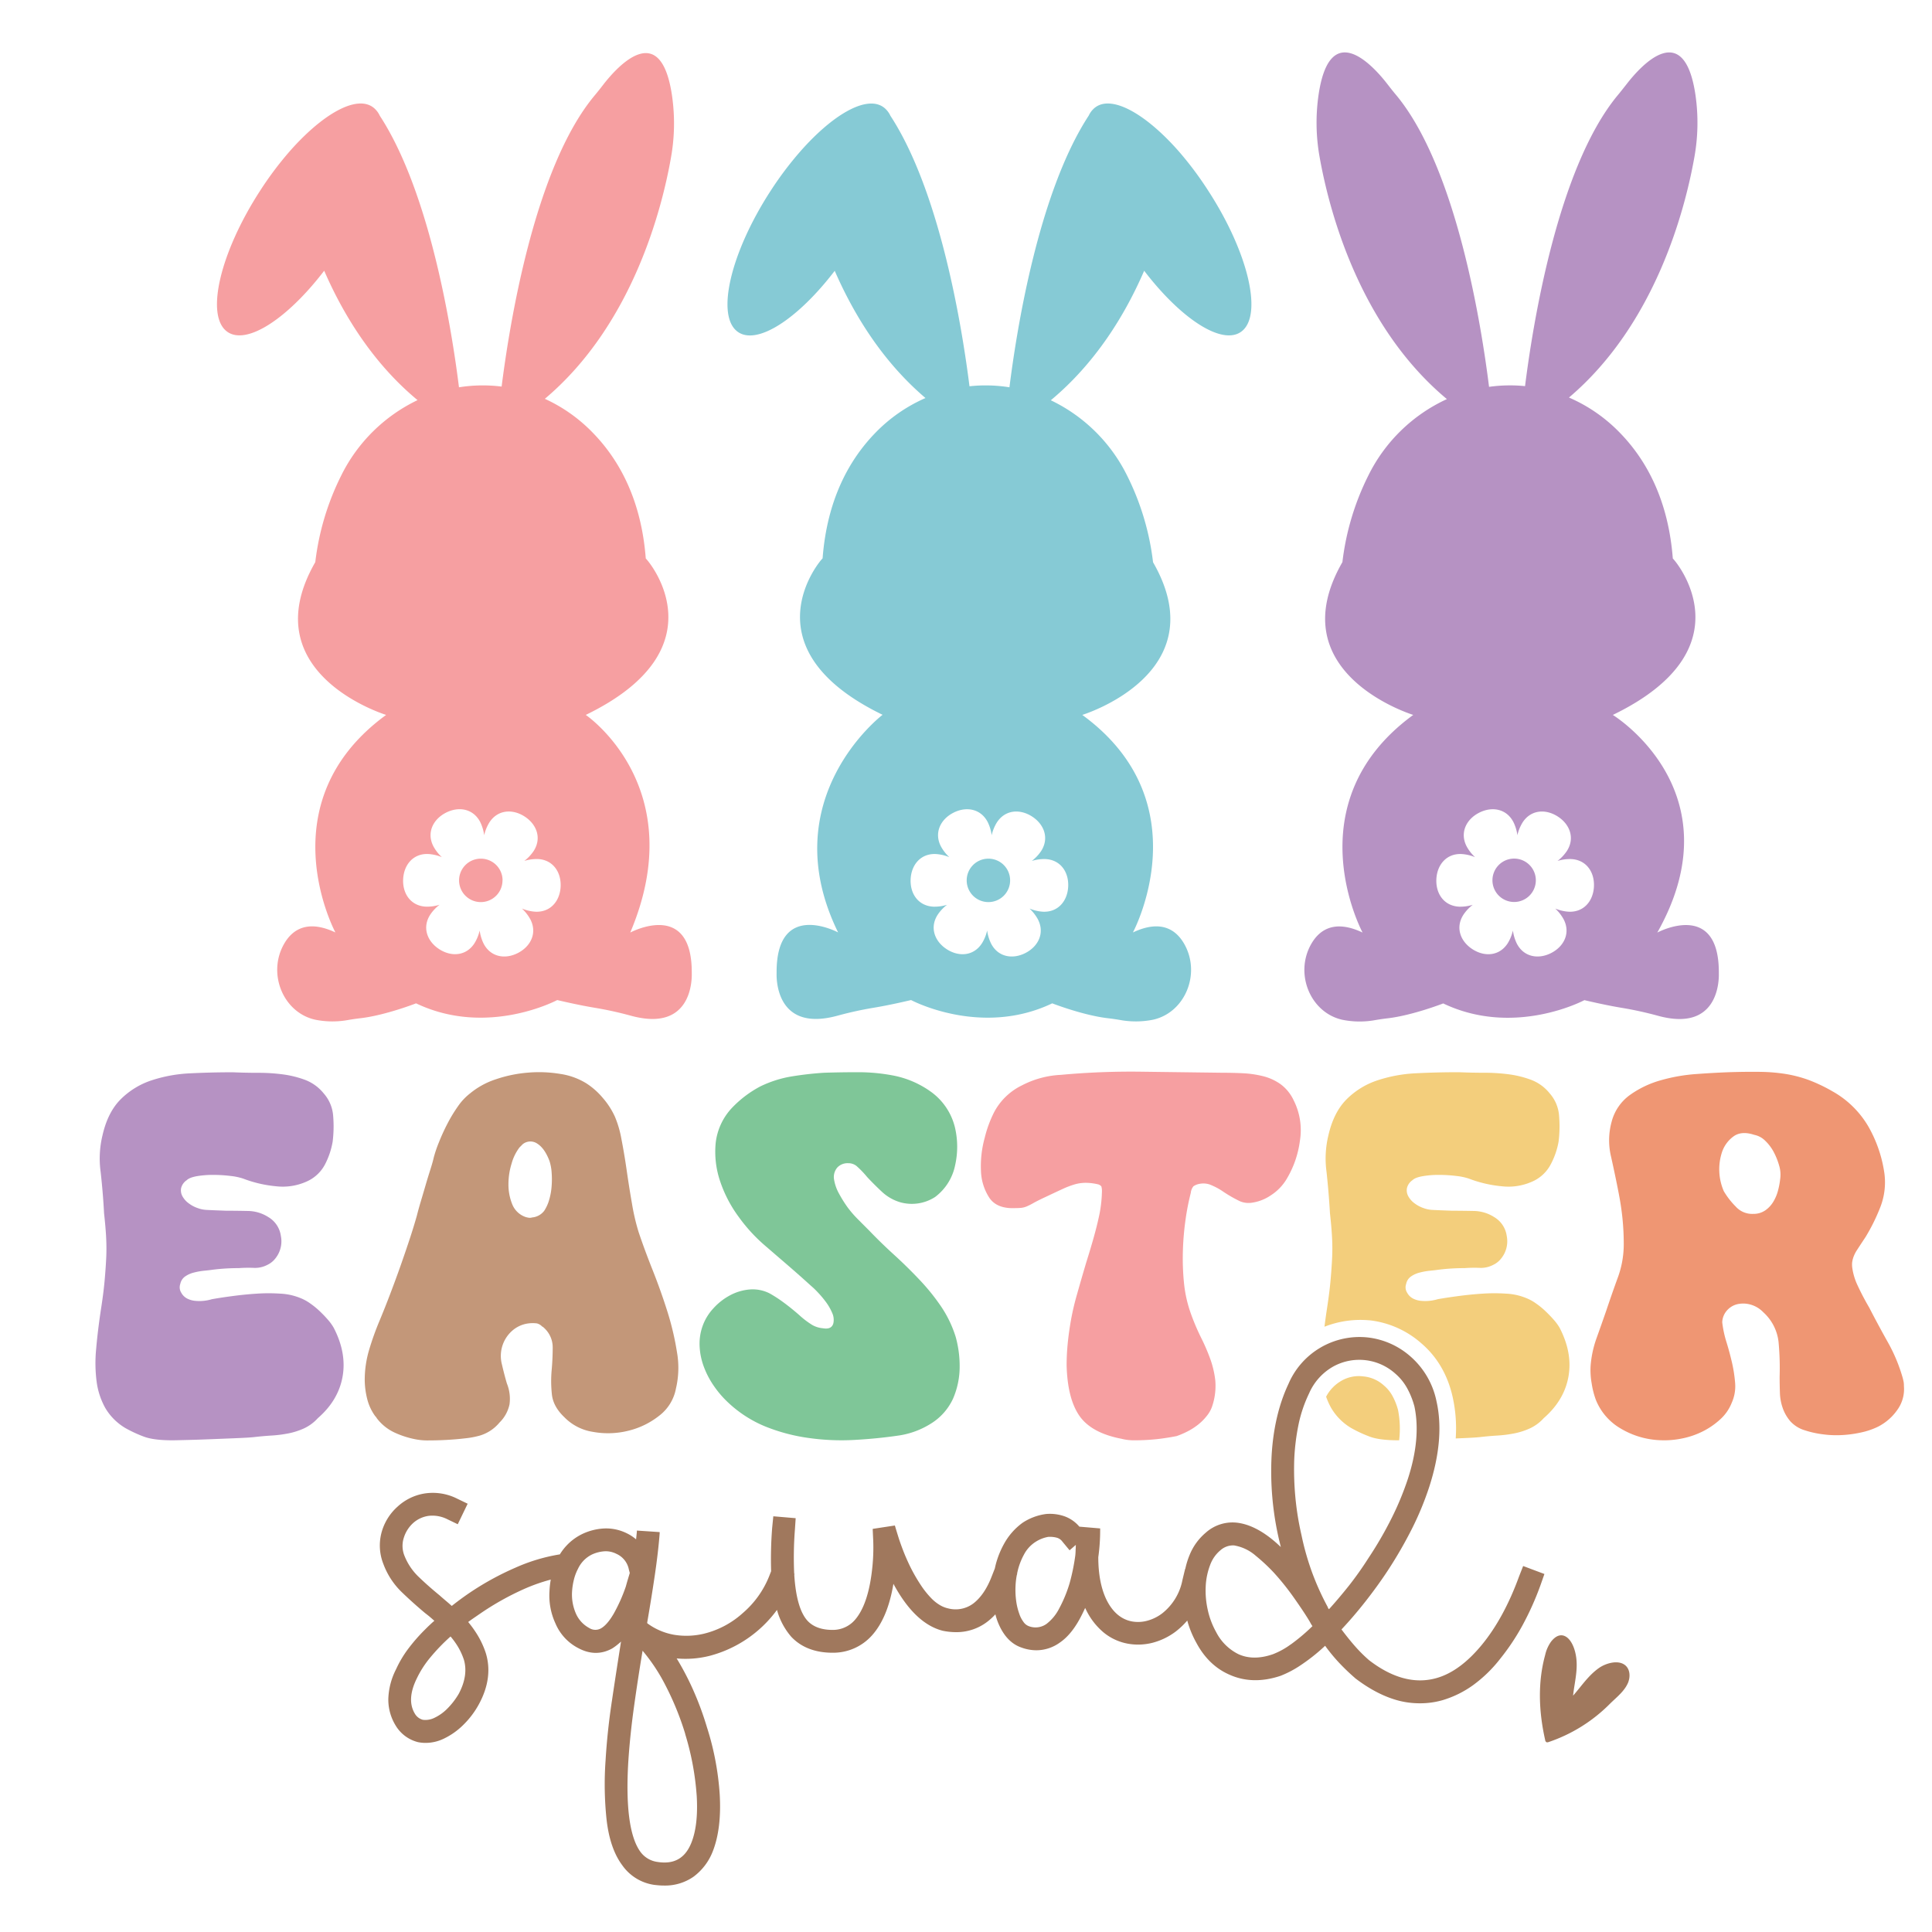
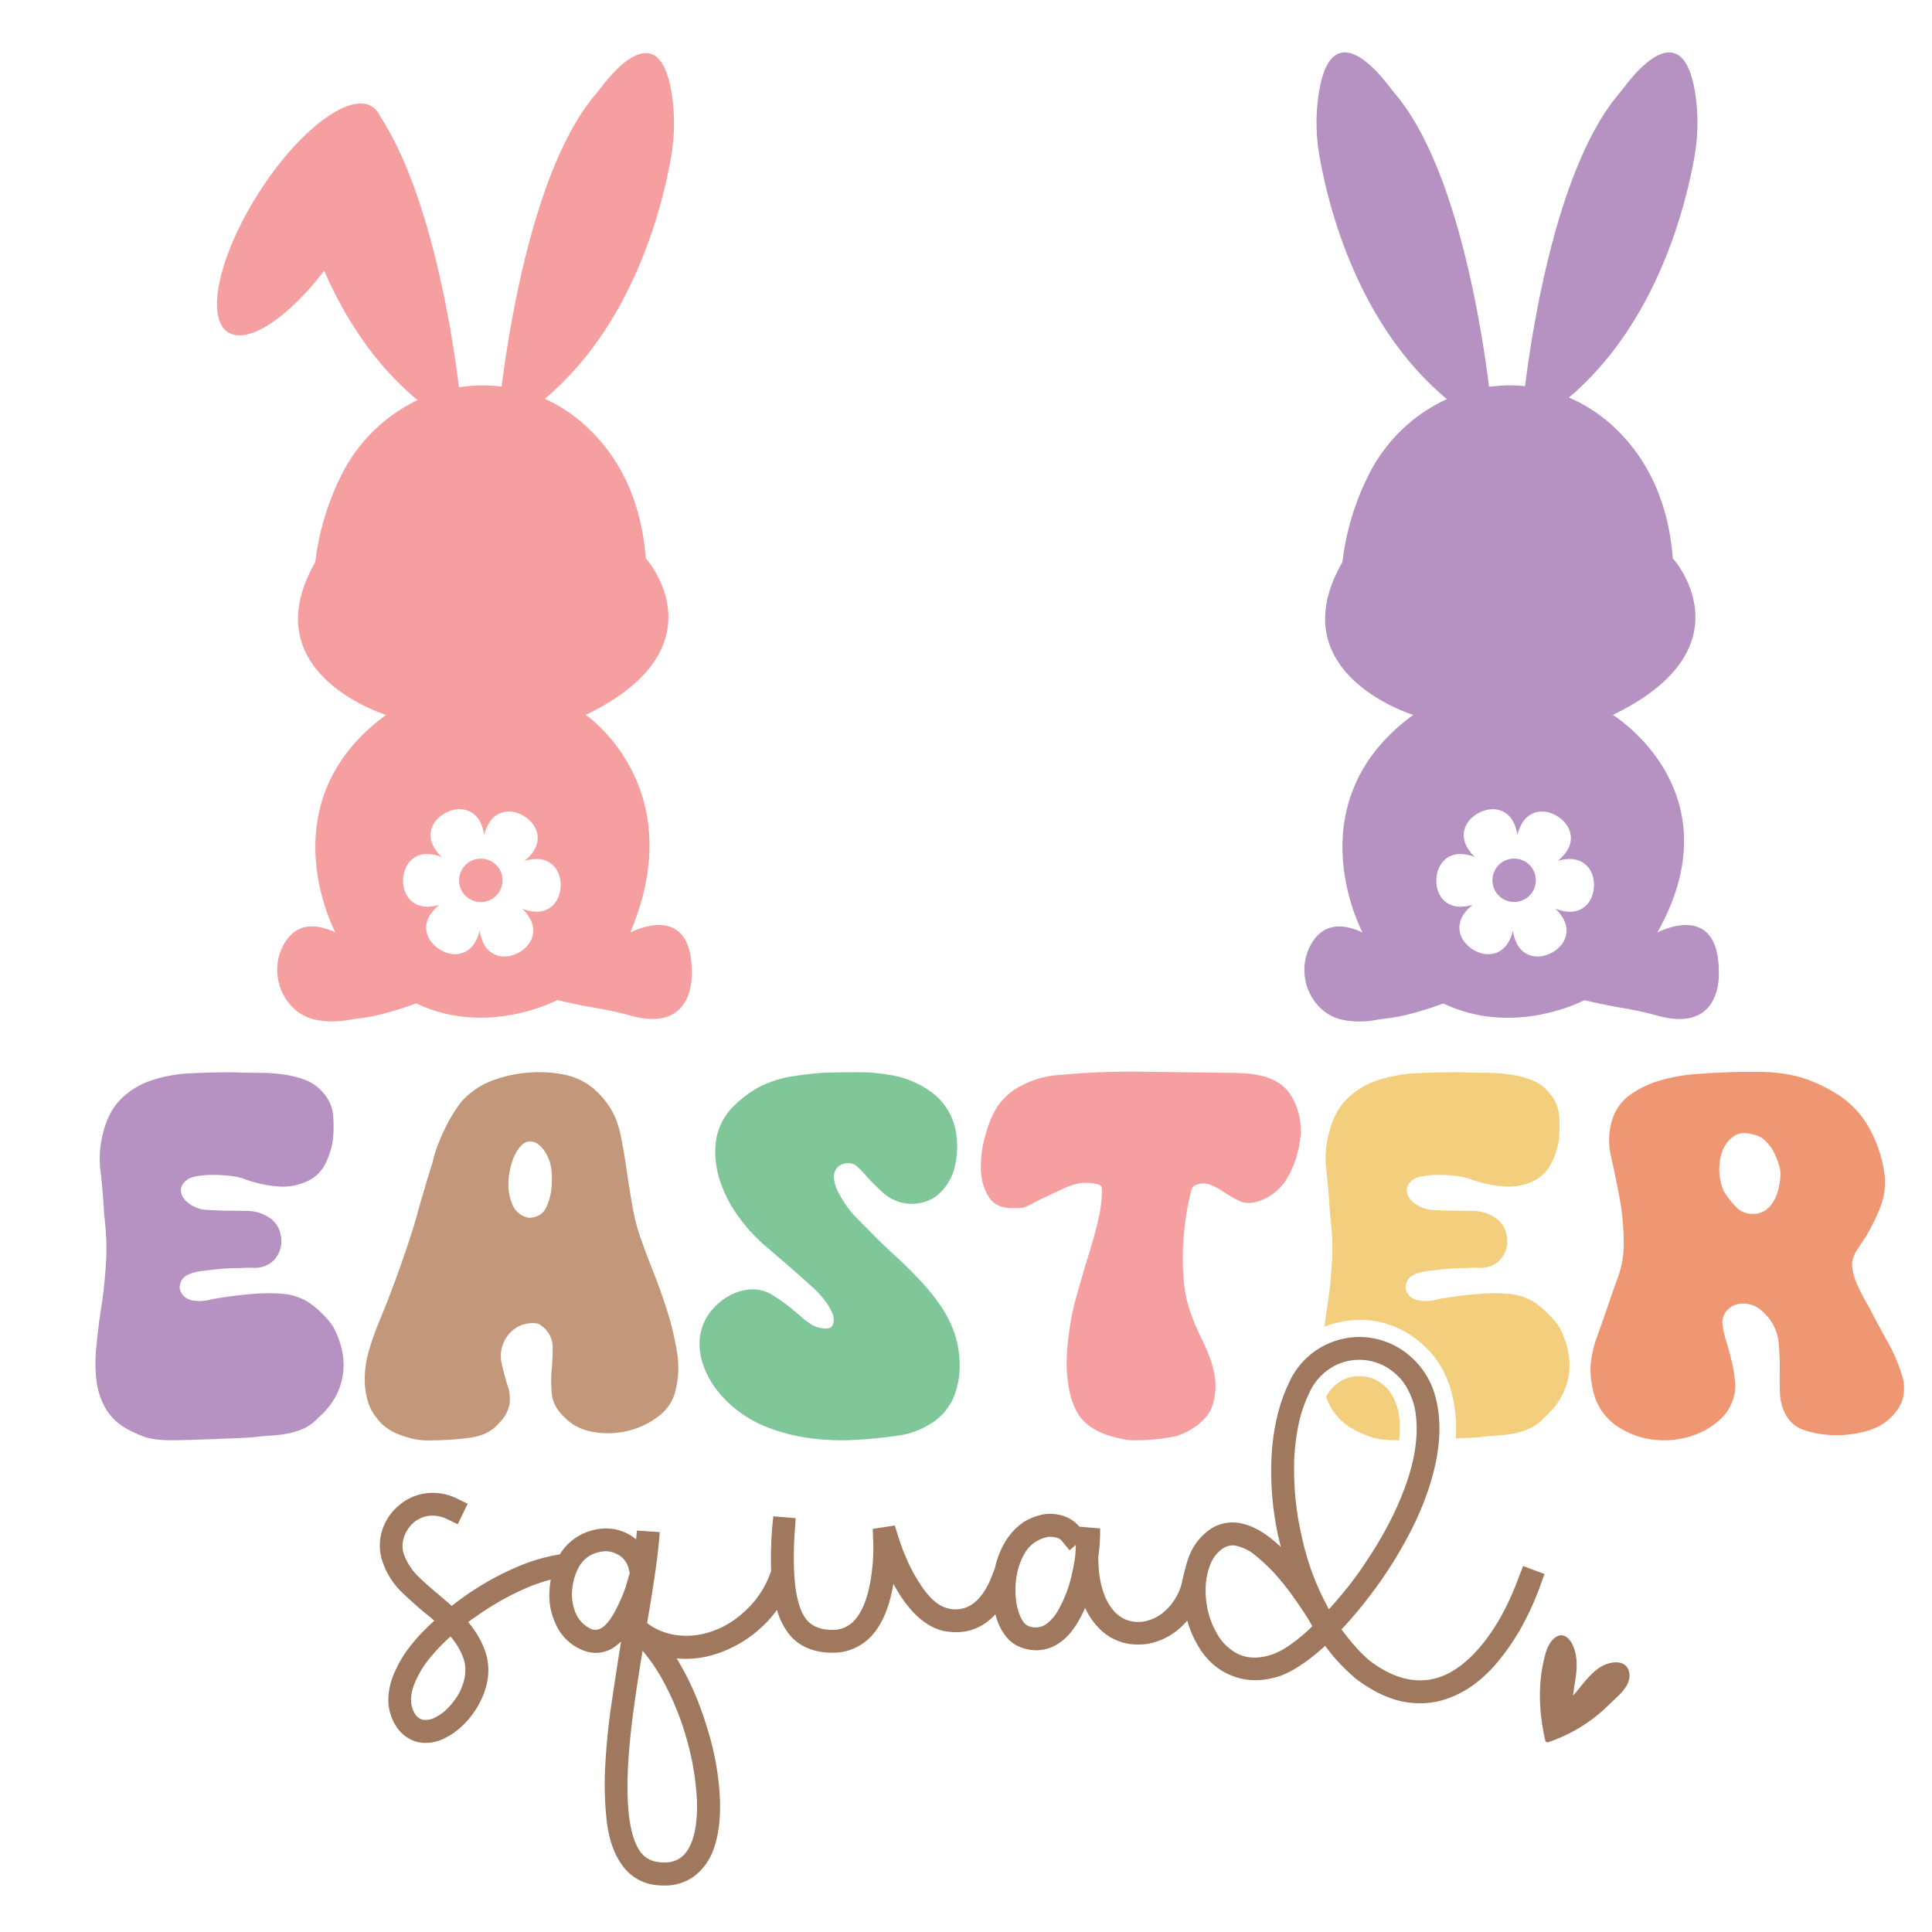
<svg xmlns="http://www.w3.org/2000/svg" id="Layer_1" data-name="Layer 1" viewBox="0 0 864 864">
  <defs>
    <style>.cls-1{fill:#f69fa1;}.cls-2{fill:#86cad5;}.cls-3{fill:#b692c3;}.cls-4{fill:#c39779;}.cls-5{fill:#7fc698;}.cls-6{fill:#ef9673;}.cls-7{fill:#f3ce7c;}.cls-8{fill:#a0785d;}</style>
  </defs>
  <title>Easter</title>
  <path class="cls-1" d="M309.36,435.28c0-.26,0-.52,0-.79-.15-32.17-27.51-17.45-27.51-17.45,27.57-65.1-19.89-97.33-19.89-97.33,61.89-30,27.44-69.67,26.83-69.94-2-26.24-11.85-44.11-23.69-56.25a70.83,70.83,0,0,0-21.44-15.17C282.75,145.43,296,93.6,300.05,70.55a86.6,86.6,0,0,0,.52-27.5c-5-34.94-24.44-13.38-30.8-5.17-1.31,1.69-2.63,3.38-4,5-26.92,32.44-38,102.79-41.44,130a67.67,67.67,0,0,0-19.07.32c-3.09-24.81-12.77-86.78-35.44-121.49a10,10,0,0,0-2-2.87,8.2,8.2,0,0,0-1-.87c-7.53-5.54-22.6,3-37.36,19.8a152.38,152.38,0,0,0-13,17.31c-18,27.7-24.72,56-14.92,63.21,8.57,6.31,26.91-5.61,43.44-27.22,8.73,20.07,21.93,41.41,41.75,57.87a73.42,73.42,0,0,0-34.12,33.69A117,117,0,0,0,141,251.39c-28.68,49.89,31.68,68.32,31.68,68.32C118.81,359,150,417,150,417c-12.72-6-19.49-1.11-23.07,5.31-7.39,13.24-.24,30.46,13.92,33.68a39,39,0,0,0,14.77.17c1.94-.34,3.89-.61,5.84-.84,11-1.32,24.61-6.62,24.61-6.62,31.91,15.24,63.12-1.47,63.12-1.47,7.46,1.75,12.9,2.81,16.79,3.45a162,162,0,0,1,16.15,3.55C309.32,461.69,309.45,438.24,309.36,435.28Zm-58.64-38.83c-.3,6.5-4.54,11.58-11.3,11.27a18.78,18.78,0,0,1-6-1.41,18.91,18.91,0,0,1,3.77,4.85c3.1,6,.25,12-5.53,15S219.39,428,216.28,422a19,19,0,0,1-1.77-5.88,18.6,18.6,0,0,1-2.31,5.69c-3.65,5.69-10.25,6.21-15.72,2.7s-7.76-9.73-4.11-15.42a18.3,18.3,0,0,1,4.2-4.47,19.07,19.07,0,0,1-6.08.84c-6.75-.32-10.51-5.77-10.2-12.27s4.54-11.59,11.3-11.27a18.75,18.75,0,0,1,6,1.4,18.71,18.71,0,0,1-3.77-4.84c-3.1-6-.25-12,5.53-15s12.3-1.86,15.41,4.15a19,19,0,0,1,1.77,5.87,18.79,18.79,0,0,1,2.31-5.68c3.65-5.69,10.25-6.21,15.73-2.7s7.75,9.73,4.11,15.42a18.92,18.92,0,0,1-4.21,4.47,18.82,18.82,0,0,1,6.08-.84C247.27,384.49,251,390,250.72,396.45Zm-26-2.78A9.71,9.71,0,1,1,215,384,9.7,9.7,0,0,1,224.75,393.67Z" />
-   <path class="cls-2" d="M451.73,393.67A9.71,9.71,0,1,1,442,384,9.7,9.7,0,0,1,451.73,393.67ZM555.12,148.3c-8.57,6.31-26.91-5.61-43.44-27.22C503,141.15,489.76,162.49,469.93,179a73.42,73.42,0,0,1,34.12,33.69,117,117,0,0,1,11.6,38.75C544.33,301.28,484,319.71,484,319.71,537.85,359,506.64,417,506.64,417c12.71-6,19.48-1.11,23.06,5.31,7.39,13.24.24,30.46-13.92,33.68a39,39,0,0,1-14.77.17c-1.94-.34-3.89-.61-5.84-.84-11-1.32-24.61-6.62-24.61-6.62-31.91,15.24-63.12-1.47-63.12-1.47-7.46,1.75-12.9,2.81-16.79,3.45a162.63,162.63,0,0,0-16.15,3.55c-27.16,7.42-27.29-16-27.2-19,0-.26,0-.52,0-.79.16-32.17,27.51-17.45,27.51-17.45-29.37-59.93,19.89-97.33,19.89-97.33-61.88-30-27.44-69.67-26.83-69.94,2-26.24,11.85-44.11,23.69-56.25A70.59,70.59,0,0,1,413.88,178c-19.18-16.32-32-37.21-40.59-56.89-16.53,21.61-34.87,33.53-43.44,27.22-9.8-7.2-3.12-35.51,14.92-63.21a152.38,152.38,0,0,1,13.05-17.31C372.58,51,387.65,42.44,395.18,48a8.2,8.2,0,0,1,1,.87,10,10,0,0,1,2,2.87c22.53,34.49,32.23,95.91,35.38,121a67.67,67.67,0,0,1,17.87.46c3.1-24.81,12.77-86.78,35.45-121.49a9.83,9.83,0,0,1,2-2.87,8.2,8.2,0,0,1,1-.87c7.54-5.54,22.61,3,37.36,19.8A152.38,152.38,0,0,1,540.2,85.09C558.24,112.79,564.92,141.1,555.12,148.3ZM467.5,384.18a18.82,18.82,0,0,0-6.08.84,18.92,18.92,0,0,0,4.21-4.47c3.64-5.69,1.36-11.91-4.11-15.42s-12.08-3-15.73,2.7a18.79,18.79,0,0,0-2.31,5.68,19,19,0,0,0-1.77-5.87c-3.11-6-9.63-7.14-15.41-4.15s-8.63,9-5.53,15a18.71,18.71,0,0,0,3.77,4.84,18.75,18.75,0,0,0-6-1.4c-6.76-.32-11,4.77-11.3,11.27s3.45,11.95,10.2,12.27a19.07,19.07,0,0,0,6.08-.84,18.3,18.3,0,0,0-4.2,4.47c-3.65,5.69-1.37,11.9,4.11,15.42s12.07,3,15.72-2.7a18.6,18.6,0,0,0,2.31-5.69,18.76,18.76,0,0,0,1.78,5.88c3.1,6,9.62,7.14,15.4,4.15s8.63-9,5.53-15a18.91,18.91,0,0,0-3.77-4.85,18.78,18.78,0,0,0,6,1.41c6.76.31,11-4.77,11.3-11.27S474.25,384.49,467.5,384.18Z" />
  <path class="cls-3" d="M686.83,393.67a9.7,9.7,0,1,1-9.7-9.7A9.7,9.7,0,0,1,686.83,393.67Zm54.66,60.6a162.82,162.82,0,0,0-16.16-3.55c-3.89-.64-9.33-1.7-16.78-3.45,0,0-31.22,16.71-63.13,1.47,0,0-13.62,5.3-24.61,6.62-1.95.23-3.9.5-5.84.84a38.93,38.93,0,0,1-14.76-.17c-14.17-3.22-21.32-20.44-13.93-33.68,3.59-6.42,10.35-11.33,23.07-5.31,0,0-31.22-58,22.66-97.33,0,0-60.35-18.43-31.68-68.32a116.87,116.87,0,0,1,11.61-38.75,73.25,73.25,0,0,1,35.12-34.16c-39.5-32.91-52.81-85.09-56.92-108.24a86.89,86.89,0,0,1-.52-27.5c5-34.94,24.45-13.37,30.8-5.17,1.32,1.7,2.63,3.39,4,5C651.48,75.21,662.57,146.15,665.91,173a67.21,67.21,0,0,1,16.1-.32c3.39-27.09,14.5-97.61,41.45-130.1,1.37-1.64,2.68-3.33,4-5,6.35-8.2,25.76-29.77,30.8,5.17a86.89,86.89,0,0,1-.52,27.5c-4.08,23-17.23,74.6-56.09,107.53a70.64,70.64,0,0,1,22.76,15.75c11.83,12.14,21.66,30,23.68,56.25.61.27,35.06,40-26.83,69.94,0,0,55.61,34,19.89,97.33,0,0,27.36-14.72,27.52,17.45,0,.27,0,.53,0,.79C768.77,438.24,768.64,461.69,741.49,454.27Zm-38.88-70.09a18.75,18.75,0,0,0-6.08.84,18.87,18.87,0,0,0,4.2-4.47c3.65-5.69,1.37-11.91-4.11-15.42s-12.08-3-15.73,2.7a19.05,19.05,0,0,0-2.31,5.68,18.51,18.51,0,0,0-1.77-5.87c-3.1-6-9.63-7.14-15.41-4.15s-8.63,9-5.52,15a18.49,18.49,0,0,0,3.77,4.84,18.74,18.74,0,0,0-6-1.4c-6.75-.32-11,4.77-11.3,11.27s3.45,11.95,10.21,12.27a19,19,0,0,0,6.07-.84,18.5,18.5,0,0,0-4.2,4.47c-3.65,5.69-1.37,11.9,4.11,15.42s12.08,3,15.73-2.7a18.85,18.85,0,0,0,2.31-5.69,18.75,18.75,0,0,0,1.77,5.88c3.11,6,9.63,7.14,15.41,4.15s8.63-9,5.53-15a19.14,19.14,0,0,0-3.77-4.85,18.66,18.66,0,0,0,6,1.41c6.75.31,11-4.77,11.3-11.27S709.36,384.49,702.61,384.18Z" />
  <path class="cls-3" d="M149.2,593.72q5.88,11.29,4,21.9t-11.07,18.6a19.29,19.29,0,0,1-6.24,4.59,31.77,31.77,0,0,1-7.07,2.24,57,57,0,0,1-7.53.94c-2.59.16-5.23.4-7.89.71q-2.35.24-8,.47t-11.66.47q-6,.24-10.95.35c-3.29.09-5.18.12-5.65.12q-8.48,0-12.83-1.65a58.42,58.42,0,0,1-8.13-3.76,25.5,25.5,0,0,1-9.07-9A32.93,32.93,0,0,1,43.23,618,64.74,64.74,0,0,1,43,603.25q.7-8.12,2.12-17.54c.79-5,1.33-9.3,1.65-12.83s.55-6.83.71-9.9.15-6.16,0-9.3-.47-6.83-.94-11.07q-.48-9.18-1.53-18.48a44.06,44.06,0,0,1,.82-16.37q2.35-10.36,8.12-16.13a35.12,35.12,0,0,1,13.78-8.48A64.35,64.35,0,0,1,85,480q9.3-.47,18.72-.47h.47q5.66.24,11.31.24a83.15,83.15,0,0,1,11,.7,45.55,45.55,0,0,1,10,2.48,19.62,19.62,0,0,1,8.24,6A17,17,0,0,1,149,499.16a55.39,55.39,0,0,1-.24,11.43,34.54,34.54,0,0,1-3.41,10.12,17,17,0,0,1-7.42,7.3,26,26,0,0,1-14.6,2.48,55.08,55.08,0,0,1-14.6-3.42,27.14,27.14,0,0,0-5.66-1.18,63.35,63.35,0,0,0-7.77-.47A41.91,41.91,0,0,0,88,526c-2.2.4-3.69,1-4.47,1.77A6,6,0,0,0,81,531.31a5.44,5.44,0,0,0,.58,3.65,9.69,9.69,0,0,0,2.83,3.18,14.16,14.16,0,0,0,4,2.12,13.25,13.25,0,0,0,4,.82q2.11.12,8.71.36,4.47,0,9.66.11a17.35,17.35,0,0,1,9.18,2.71,11.64,11.64,0,0,1,5.65,8.48,12.18,12.18,0,0,1-2.35,9.89,9.85,9.85,0,0,1-3.77,3.06,11.77,11.77,0,0,1-6.12,1.3,59.07,59.07,0,0,0-6.6.12,93.25,93.25,0,0,0-11.54.7c-1.1.16-2.43.32-4,.47a30.19,30.19,0,0,0-4.59.83,11.76,11.76,0,0,0-3.89,1.76,5.36,5.36,0,0,0-2.12,3.3,4.53,4.53,0,0,0,.47,4,6.23,6.23,0,0,0,2.48,2.48A9.66,9.66,0,0,0,87,581.71,19.4,19.4,0,0,0,94.8,581q4-.71,9.3-1.41c3.54-.47,7.11-.83,10.72-1.06a78.11,78.11,0,0,1,10.6,0,26.76,26.76,0,0,1,9,2,20.1,20.1,0,0,1,4.12,2.24,36.17,36.17,0,0,1,4.24,3.41c1.33,1.26,2.59,2.55,3.76,3.89A22.52,22.52,0,0,1,149.2,593.72Z" />
  <path class="cls-4" d="M285.55,550.86q2.59,7.77,6.24,16.95t6.6,18.49a124.45,124.45,0,0,1,4.35,18.37,40.3,40.3,0,0,1-.47,16.36,19.84,19.84,0,0,1-7.53,12.13,35.75,35.75,0,0,1-13.9,6.71,37.41,37.41,0,0,1-15.66.47,22.64,22.64,0,0,1-12.83-6.59q-4.95-4.71-5.54-10.13a54.83,54.83,0,0,1-.12-10.71q.48-5.29.48-10.36a11.75,11.75,0,0,0-4-8.83c-.31-.32-.55-.47-.7-.47a4.79,4.79,0,0,0-2.36-1.42,15.3,15.3,0,0,0-3.77,0,13.54,13.54,0,0,0-7.3,3.3,15,15,0,0,0-4.59,15c.71,3.07,1.45,5.93,2.24,8.6a18.2,18.2,0,0,1,1.17,9.3,16,16,0,0,1-4.47,8.13,18.15,18.15,0,0,1-8.95,5.88,38.45,38.45,0,0,1-6.36,1.18c-2.67.32-5.41.55-8.24.71s-5.5.23-8,.23a28.07,28.07,0,0,1-5.88-.47,40.68,40.68,0,0,1-9.54-3.06,21.11,21.11,0,0,1-7.89-6.36,3.81,3.81,0,0,0-.71-.94,22,22,0,0,1-3.65-7.89,35.67,35.67,0,0,1-1.06-8.36,47.29,47.29,0,0,1,2-13.54,125.26,125.26,0,0,1,4.6-12.84c1.56-3.76,3.18-7.8,4.82-12.12s3.22-8.6,4.71-12.84,2.87-8.28,4.13-12.12,2.27-7.19,3.06-10q.71-2.84,1.76-6.36t2.12-7.18c.71-2.44,1.42-4.75,2.12-6.95s1.22-4,1.53-5.42a56.12,56.12,0,0,1,2.36-6.95q1.63-4.11,3.77-8.24a64.2,64.2,0,0,1,4.71-7.77,25.67,25.67,0,0,1,5.41-5.77,35.27,35.27,0,0,1,11.66-6.36,59,59,0,0,1,14.36-2.94,58,58,0,0,1,14.37.59,30.58,30.58,0,0,1,11.66,4.24,32.63,32.63,0,0,1,7.3,6.47,34.5,34.5,0,0,1,5.41,8.36,46.37,46.37,0,0,1,2.95,10.13q1.29,6.6,2.35,14t2.36,14.84A97,97,0,0,0,285.55,550.86Zm-42.15-9.42a18,18,0,0,0,2.23-5,28.47,28.47,0,0,0,1.06-6,39.19,39.19,0,0,0,0-6.13,21.24,21.24,0,0,0-.94-5.06q-2.12-5.65-5.41-7.77a5.45,5.45,0,0,0-6.6.23l-.7.71-.71.71a21.17,21.17,0,0,0-3.53,7.18,31.19,31.19,0,0,0-1.42,9.3,23.5,23.5,0,0,0,1.65,8.83,9.91,9.91,0,0,0,5.89,5.77,8.57,8.57,0,0,0,1.53.36,3.24,3.24,0,0,0,1.53-.12A7.63,7.63,0,0,0,243.4,541.44Z" />
  <path class="cls-5" d="M340,485.86a50.82,50.82,0,0,1,14-4.47q7.19-1.18,14.48-1.65,7.53-.24,15.31-.24a83.14,83.14,0,0,1,15.31,1.41,42.6,42.6,0,0,1,17.66,7.66,27.67,27.67,0,0,1,10.36,15.89,37.73,37.73,0,0,1,0,16.72,23.56,23.56,0,0,1-8.95,14.13,19.18,19.18,0,0,1-15.54,2.36,20.49,20.49,0,0,1-8.24-4.71q-3.54-3.3-6.6-6.59a42.56,42.56,0,0,0-4.83-5,5.83,5.83,0,0,0-3.65-1.18,6.26,6.26,0,0,0-4.82,1.89,6.52,6.52,0,0,0-1.53,5.18,19.49,19.49,0,0,0,2.35,6.71,56.09,56.09,0,0,0,3.77,6,48.47,48.47,0,0,0,4.59,5.3l5.06,5.07q5.19,5.42,11,10.71t11.18,10.95a94.45,94.45,0,0,1,9.77,12,51.84,51.84,0,0,1,6.72,13.9,49,49,0,0,1,1.76,13.89,36,36,0,0,1-2.94,13.66,25.77,25.77,0,0,1-9.89,11.18,37.2,37.2,0,0,1-14.13,5.3q-9.66,1.43-19.9,2a104.24,104.24,0,0,1-20.37-.82A81.57,81.57,0,0,1,342.42,638a54.16,54.16,0,0,1-16.84-10.83,44.65,44.65,0,0,1-6.12-7.07,38.77,38.77,0,0,1-4.59-8.59,30.19,30.19,0,0,1-2-9.42,23.51,23.51,0,0,1,1.42-9.31,22.83,22.83,0,0,1,4.71-7.65,27.39,27.39,0,0,1,7.53-5.89,22.56,22.56,0,0,1,8.83-2.59,16.68,16.68,0,0,1,8.84,1.77,59.56,59.56,0,0,1,6,3.88q3.4,2.48,7.18,5.77a38.19,38.19,0,0,0,5.89,4.48A11.56,11.56,0,0,0,368,594q4,.7,4.71-2.35a7.42,7.42,0,0,0-.59-4.59,23.5,23.5,0,0,0-2.71-4.72,44.94,44.94,0,0,0-3.53-4.23,36.87,36.87,0,0,0-3.3-3.18q-5.18-4.71-10.24-9.07T342.07,557a73,73,0,0,1-11.66-12.72,57.7,57.7,0,0,1-8.36-16,41.09,41.09,0,0,1-2-17.07,27.33,27.33,0,0,1,7.42-15.9A49.16,49.16,0,0,1,340,485.86Z" />
  <path class="cls-1" d="M457,485.39a41.86,41.86,0,0,1,17.42-4.71,342.75,342.75,0,0,1,36-1.41l36.27.47q4.71,0,9.3.23a46,46,0,0,1,8.83,1.3,23.17,23.17,0,0,1,7.78,3.53A18.79,18.79,0,0,1,578.5,492a29.57,29.57,0,0,1,2.83,18.14,44.38,44.38,0,0,1-6.12,17.42,22.22,22.22,0,0,1-7,7.07,20,20,0,0,1-8.83,3.29,9.88,9.88,0,0,1-4.83-.7,59.44,59.44,0,0,1-7.42-4.24,28.77,28.77,0,0,0-6.24-3.3,9,9,0,0,0-4.59-.23,6.82,6.82,0,0,0-2.59,1.06,5.47,5.47,0,0,0-1.18,2.94,107.52,107.52,0,0,0-2.35,12,124.7,124.7,0,0,0-1.18,13.78,109.4,109.4,0,0,0,.47,14.36,57.55,57.55,0,0,0,3.06,13.78,101.64,101.64,0,0,0,4.59,10.83,87.83,87.83,0,0,1,4.12,9.54,43,43,0,0,1,2.24,9.54,28.47,28.47,0,0,1-1.29,11.3,13.8,13.8,0,0,1-2.48,4.59,23.71,23.71,0,0,1-4,4,28,28,0,0,1-4.83,3.06,36.6,36.6,0,0,1-4.71,2q-2.36.48-5.53.94c-2.12.32-4.32.55-6.59.71s-4.52.23-6.72.23a22.36,22.36,0,0,1-5.88-.7q-13.42-2.6-18.73-10.25T477,610.67q0-4.93.48-9.77c.31-3.22.78-6.63,1.41-10.25A113.81,113.81,0,0,1,481.6,579q1.75-6.24,4.12-14.25,4-12.72,5.53-19.78a57.53,57.53,0,0,0,1.53-11.78,8.35,8.35,0,0,0-.23-2.59,2.76,2.76,0,0,0-1.42-.94,24.81,24.81,0,0,0-5.53-.7,18,18,0,0,0-5,.7,39.41,39.41,0,0,0-5.53,2.12q-3.06,1.41-7.54,3.53c-2.35,1.1-4.16,2-5.41,2.71a26.81,26.81,0,0,1-3.06,1.53,8.47,8.47,0,0,1-2.24.59,22.3,22.3,0,0,1-2.47.12q-8.47.48-11.9-4.59a23.36,23.36,0,0,1-3.76-12.13,47.13,47.13,0,0,1,1.65-14.6,52.88,52.88,0,0,1,4.35-11.78A27.77,27.77,0,0,1,457,485.39Z" />
  <path class="cls-6" d="M851.44,619.86a15.8,15.8,0,0,1-2.83,10.48A23.48,23.48,0,0,1,839.9,638a32.7,32.7,0,0,1-7.54,2.59,52.68,52.68,0,0,1-8.59,1.18,45.48,45.48,0,0,1-8.72-.36,42.72,42.72,0,0,1-7.89-1.76,14.34,14.34,0,0,1-6.47-4,18.35,18.35,0,0,1-3.42-5.89,22.59,22.59,0,0,1-1.29-7c-.08-2.43-.12-4.83-.12-7.18a125.38,125.38,0,0,0-.47-15.31,21,21,0,0,0-6.83-13.42,12.63,12.63,0,0,0-5.65-3.42,12.12,12.12,0,0,0-5.77-.23,8.9,8.9,0,0,0-4.71,2.71,8.41,8.41,0,0,0-2.24,5.41,47.87,47.87,0,0,0,1.88,8.83c.95,3.06,1.77,6.13,2.48,9.19a63.32,63.32,0,0,1,1.41,9.18,18,18,0,0,1-1.53,8.83,19.79,19.79,0,0,1-5.3,7.54,34.11,34.11,0,0,1-8,5.41,36.68,36.68,0,0,1-9.3,3.07,39,39,0,0,1-9.42.7,37.14,37.14,0,0,1-17.54-5.18A26,26,0,0,1,713.67,626a37.17,37.17,0,0,1-1.88-7.42,33.36,33.36,0,0,1-.47-7.65,47.5,47.5,0,0,1,2.7-12.6q2.24-6.24,4.36-12.36,2.36-7.07,5.06-14.49a43.19,43.19,0,0,0,2.71-15,114.53,114.53,0,0,0-.59-11.78q-.59-5.64-1.76-11.54-1.41-7.29-3.3-15.77a31.31,31.31,0,0,1,.24-15.78,21.31,21.31,0,0,1,8.12-11.89,44,44,0,0,1,13.78-6.6,77.76,77.76,0,0,1,16.13-2.82q8.36-.6,15.19-.83,7.77-.22,13.66-.12a78.21,78.21,0,0,1,11,.95,56.91,56.91,0,0,1,10,2.59A71.75,71.75,0,0,1,819.41,488a42.71,42.71,0,0,1,16.13,15.78,58.82,58.82,0,0,1,7.18,21A30.58,30.58,0,0,1,841,539.55a84.79,84.79,0,0,1-6.72,13.66c-1.57,2.36-2.78,4.2-3.64,5.54a15.35,15.35,0,0,0-1.77,3.41,12,12,0,0,0-.59,2.47,10.93,10.93,0,0,0,.12,2.71,27.25,27.25,0,0,0,2.12,7.07,116,116,0,0,0,5.41,10.36q4,7.77,8.36,15.54A73.43,73.43,0,0,1,851,616.56c.15.63.27,1.18.35,1.65A10,10,0,0,1,851.44,619.86ZM796.1,527.31a14,14,0,0,0-.48-6.13,30.72,30.72,0,0,0-2.47-6.12,19.66,19.66,0,0,0-3.77-4.94,9.45,9.45,0,0,0-4.83-2.6q-5.64-1.87-9.18.59a14.31,14.31,0,0,0-5.18,6.83,24.55,24.55,0,0,0,.71,17.78,34.51,34.51,0,0,0,5.3,6.83,9.84,9.84,0,0,0,7.88,3.3,9.16,9.16,0,0,0,5.3-1.53,12.35,12.35,0,0,0,3.65-3.89,18.7,18.7,0,0,0,2.12-5.06A33.68,33.68,0,0,0,796.1,527.31Z" />
  <path class="cls-7" d="M625.21,630.55a43.83,43.83,0,0,1,.5,13.56h-.35q-8.48,0-12.83-1.65a58.42,58.42,0,0,1-8.13-3.76,25.39,25.39,0,0,1-9.06-9,30.13,30.13,0,0,1-2.29-5.1,17.6,17.6,0,0,1,6.88-7.13,15.52,15.52,0,0,1,9.72-1.94,15.74,15.74,0,0,1,9.24,4.06l.2.17a16.3,16.3,0,0,1,3.56,4.39A28.11,28.11,0,0,1,625.21,630.55Zm72.22-36.83a23.13,23.13,0,0,0-2.71-3.65c-1.18-1.34-2.44-2.63-3.77-3.89a36.17,36.17,0,0,0-4.24-3.41,19.85,19.85,0,0,0-4.12-2.24,26.7,26.7,0,0,0-9-2,78.11,78.11,0,0,0-10.6,0c-3.61.23-7.18.59-10.71,1.06s-6.64.94-9.3,1.41a19.47,19.47,0,0,1-7.78.71,9.72,9.72,0,0,1-3.41-1.06,6.2,6.2,0,0,1-2.47-2.48,4.46,4.46,0,0,1-.47-4,5.27,5.27,0,0,1,2.12-3.3,11.71,11.71,0,0,1,3.88-1.76,30.19,30.19,0,0,1,4.59-.83c1.57-.15,2.91-.31,4-.47a93,93,0,0,1,11.54-.7,58.84,58.84,0,0,1,6.59-.12,11.75,11.75,0,0,0,6.12-1.3,9.78,9.78,0,0,0,3.77-3.06,12.18,12.18,0,0,0,2.36-9.89,11.65,11.65,0,0,0-5.66-8.48,17.35,17.35,0,0,0-9.18-2.71q-5.19-.1-9.66-.11c-4.39-.16-7.3-.28-8.71-.36a13.18,13.18,0,0,1-4-.82,14.08,14.08,0,0,1-4-2.12,9.54,9.54,0,0,1-2.82-3.18,5.39,5.39,0,0,1-.59-3.65,6,6,0,0,1,2.47-3.53c.79-.79,2.28-1.37,4.48-1.77a41.83,41.83,0,0,1,7.3-.59,63.59,63.59,0,0,1,7.77.47,27,27,0,0,1,5.65,1.18,55.08,55.08,0,0,0,14.6,3.42,26,26,0,0,0,14.6-2.48,17,17,0,0,0,7.42-7.3A34.25,34.25,0,0,0,697,510.59a54.7,54.7,0,0,0,.24-11.43A17,17,0,0,0,693,488.92a19.49,19.49,0,0,0-8.24-6,45.41,45.41,0,0,0-10-2.48,82.93,82.93,0,0,0-11-.7q-5.65,0-11.31-.24H652q-9.43,0-18.73.47a64.35,64.35,0,0,0-17.31,3.18,35,35,0,0,0-13.77,8.48q-5.77,5.78-8.13,16.13a44.06,44.06,0,0,0-.82,16.37q1,9.3,1.53,18.48.71,6.36.94,11.07a90.15,90.15,0,0,1,0,9.3c-.16,3.07-.39,6.36-.71,9.9s-.86,7.81-1.64,12.83c-.4,2.62-.74,5.14-1.05,7.61a43.94,43.94,0,0,1,20-2.87l.22,0a42.09,42.09,0,0,1,23.15,10.33c7.09,6.09,11.82,14.23,14,24.17A64.83,64.83,0,0,1,651,643.28l2.62-.11q5.65-.23,8-.47,4-.47,7.89-.71a57,57,0,0,0,7.53-.94,31.6,31.6,0,0,0,7.07-2.24,19.18,19.18,0,0,0,6.24-4.59q9.18-8,11.07-18.6T697.43,593.72Z" />
  <path class="cls-8" d="M690.67,703.9l-9.51-3.57-1.87,4.77c-4.45,12.21-10,22.39-16.43,30.26s-13.31,13.1-20.51,15.1c-9.57,2.69-19.69,0-30.08-8a64.73,64.73,0,0,1-6.52-6.52c-1.93-2.21-3.88-4.65-5.83-7.25,3.55-3.77,7.11-7.92,10.58-12.33s7-9.24,10.12-14a189.64,189.64,0,0,0,11-19.08,134.11,134.11,0,0,0,7.59-18.48c4.6-14.28,5.68-27.07,3.23-38a36.19,36.19,0,0,0-11.63-20.15,34.78,34.78,0,0,0-19.09-8.53,34.57,34.57,0,0,0-35.51,20.77c-4.29,9.09-6.82,19.83-7.53,31.9A135.19,135.19,0,0,0,572,688.59c.2.82.41,1.66.61,2.52l.18.74c-6.42-6.18-12.7-9.8-18.7-10.77a17.93,17.93,0,0,0-14.92,4.39,25.44,25.44,0,0,0-7.1,9.75,35.46,35.46,0,0,0-2,6.4l-.08,0-1.19,4.94a25,25,0,0,1-9.13,15,19.39,19.39,0,0,1-6.47,3.2,15.62,15.62,0,0,1-6.88.37c-4.9-.88-8.78-4.18-11.54-9.8-2.4-5-3.62-11.4-3.62-18.95A87.82,87.82,0,0,0,492,684v-.48l-9.3-.79a15.63,15.63,0,0,0-6.47-4.57,19.87,19.87,0,0,0-8.35-1.1A24.91,24.91,0,0,0,457.29,681a28.67,28.67,0,0,0-8.24,9.34,39.8,39.8,0,0,0-3.72,9.21c-.16.62-.3,1.25-.44,1.88l-1.37,3.49c-2.1,5.48-4.87,9.57-8.23,12.15a13.2,13.2,0,0,1-11.36,2.19,12.34,12.34,0,0,1-3.37-1.32,18.42,18.42,0,0,1-4.08-3.2,39.71,39.71,0,0,1-4.59-5.73,75.22,75.22,0,0,1-5-8.72c-1.11-2.31-2.08-4.53-2.89-6.61s-1.46-3.92-2-5.54q-.91-2.89-1.68-5.49l-.13-.44-9.9,1.51v.45s0,.17.23,5a85.87,85.87,0,0,1-.38,11.46c-1.11,11.25-3.79,19.32-8,24a13,13,0,0,1-9.86,4.27c-4.82,0-8.55-1.34-11.08-4-3.37-3.62-5.36-10.55-6-20.66l.14-.37-.17-.06a160.59,160.59,0,0,1,.32-19.78l.34-5.09-10-.85-.51,5.1a179.7,179.7,0,0,0-.47,19.47l-.87,2.23a42.42,42.42,0,0,1-11.78,16.46,40.1,40.1,0,0,1-17.2,9.2,33.71,33.71,0,0,1-13.54.53,28.41,28.41,0,0,1-11.8-5l-.26-.27c1.3-7.54,2.47-14.81,3.47-21.6s1.73-13.15,2.14-18.52l0-.53-10.2-.68,0,.51c-.09.91-.2,2.05-.35,3.42a19.18,19.18,0,0,0-4.26-2.77,20.92,20.92,0,0,0-9.63-2.12A25.77,25.77,0,0,0,260.42,686a24,24,0,0,0-6.1,4.22,24.58,24.58,0,0,0-3.95,4.9h0a79.81,79.81,0,0,0-19.77,5.91,127,127,0,0,0-21.71,12.05c-2.21,1.54-4.52,3.25-6.86,5.1-.91-.82-1.8-1.59-2.67-2.32s-1.9-1.62-2.83-2.45c-3.35-2.74-6.48-5.51-9.29-8.22a26.6,26.6,0,0,1-6.3-9.29,11.76,11.76,0,0,1-.44-7.92,14.83,14.83,0,0,1,4-6.63,13.06,13.06,0,0,1,7.28-3.46,14.82,14.82,0,0,1,8.34,1.55l4.59,2.21,4.43-9.18-4.59-2.21a24.19,24.19,0,0,0-14.84-2.34,23.26,23.26,0,0,0-12,5.93,23.8,23.8,0,0,0-7.18,11.87,22.45,22.45,0,0,0,.94,13.76,33.85,33.85,0,0,0,8,12.34c3.4,3.29,7,6.52,10.67,9.59.8.6,1.56,1.21,2.27,1.81l1.84,1.6q-1,.85-1.86,1.68c-.72.66-1.49,1.41-2.3,2.23a78.38,78.38,0,0,0-7.7,8.84,48.91,48.91,0,0,0-5.24,8.87,31.21,31.21,0,0,0-3.49,13.28,22.15,22.15,0,0,0,3.21,11.83,16.27,16.27,0,0,0,10.12,7.56c.52.1,1.08.18,1.66.24s1.14.08,1.65.08a18.76,18.76,0,0,0,8.17-1.89,31.75,31.75,0,0,0,8.77-6.21,38.89,38.89,0,0,0,6.9-9.14c4.32-7.93,5.36-15.67,3.09-23a39.22,39.22,0,0,0-3.49-7.67,49.29,49.29,0,0,0-4.36-6.15c.78-.59,1.58-1.16,2.38-1.71l3-2.06a124.31,124.31,0,0,1,19.63-11,80.27,80.27,0,0,1,11.92-4.2,37.53,37.53,0,0,0-.58,5.23A29.64,29.64,0,0,0,248.4,726a22,22,0,0,0,10.32,11.1c5.13,2.72,10.17,2.77,15,.13a22.74,22.74,0,0,0,2.58-1.87c.48-.4,1-.81,1.43-1.25-1.33,8.39-2.69,17.13-4,26-1.43,9.34-2.4,18.45-2.91,27.1a149.24,149.24,0,0,0,.46,26.68c1,8.6,3.37,15.42,7,20.26a21.09,21.09,0,0,0,14.26,8.77c.83.1,1.6.17,2.32.23s1.47.08,2.18.08a22.23,22.23,0,0,0,13.06-3.92,25.6,25.6,0,0,0,8.66-11.39c2.66-6.76,3.7-15.37,3.09-25.59A124.54,124.54,0,0,0,320,787.7a122.41,122.41,0,0,0-3.83-15.19,138.4,138.4,0,0,0-6.37-17.18,123.87,123.87,0,0,0-7.19-13.67,44.08,44.08,0,0,0,14.86-1.19,54.5,54.5,0,0,0,30-20.51,30.8,30.8,0,0,0,6.33,11.95c4.46,4.78,10.71,7.2,18.57,7.2a23.23,23.23,0,0,0,17.5-7.66c4.79-5.29,8-13.07,9.67-23.16,6.39,11.87,13.81,18.93,22.08,21a29.52,29.52,0,0,0,6.06.62,22.66,22.66,0,0,0,14.85-5.47,27.8,27.8,0,0,0,2.61-2.5,30.25,30.25,0,0,0,1,3.21c2.39,6.13,5.94,10,10.55,11.6a19.75,19.75,0,0,0,6.75,1.26,18,18,0,0,0,10.53-3.45c3.21-2.18,6.14-5.63,8.72-10.27.93-1.7,1.8-3.45,2.59-5.21l.3.6a30.45,30.45,0,0,0,7.93,10.34,23.7,23.7,0,0,0,11.09,5.08,26,26,0,0,0,10.92-.47,29.63,29.63,0,0,0,10.27-5,34.87,34.87,0,0,0,5.16-4.91,45.05,45.05,0,0,0,4.15,10.09c3.6,6.69,8.57,11.45,14.76,14.13,6.92,3.1,14.6,3.26,22.85.48a45.91,45.91,0,0,0,8-4.1A83.32,83.32,0,0,0,592.6,736a78,78,0,0,0,6.19,7.53,94.87,94.87,0,0,0,7,6.73l.2.2c6.64,5.11,13.34,8.54,19.9,10.18a37.76,37.76,0,0,0,9.14,1.08,36.36,36.36,0,0,0,10.08-1.39,45.67,45.67,0,0,0,13.45-6.57,60.47,60.47,0,0,0,12.33-11.94,100.81,100.81,0,0,0,9.9-14.82A130.07,130.07,0,0,0,689,708.66ZM205.18,757.43a32.72,32.72,0,0,1-5,6.54,20.24,20.24,0,0,1-5.88,4.24,9.05,9.05,0,0,1-5.19.89,5.83,5.83,0,0,1-3.63-2.82c-2.44-4.09-2.18-9.28.79-15.41a44.5,44.5,0,0,1,6.12-9.59,86.61,86.61,0,0,1,9.1-9.44,35.23,35.23,0,0,1,3.35,4.65,29.72,29.72,0,0,1,2.62,5.76C208.81,746.88,208.05,752,205.18,757.43Zm69.22-35.68c-1.88,3.21-3.77,5.39-5.61,6.45a5.11,5.11,0,0,1-5.31-.16,13.47,13.47,0,0,1-5.81-6.18,21.24,21.24,0,0,1-1.86-9.83,29.37,29.37,0,0,1,.83-5.56,21.43,21.43,0,0,1,1.86-4.93,13.4,13.4,0,0,1,6.17-6.33,15.8,15.8,0,0,1,6.21-1.49,10.71,10.71,0,0,1,4.82,1.18,9.67,9.67,0,0,1,5.53,7l.41,1.54-.87,2.91c-.31,1-.61,2.1-.91,3.18A72.73,72.73,0,0,1,274.4,721.75Zm32,53.66a123,123,0,0,1,5.18,27.84c.5,8.65-.31,15.67-2.41,20.87-2.78,6.93-7.74,9.73-15.19,8.54a11.28,11.28,0,0,1-7.59-4.53c-4.8-6.59-6.62-20.15-5.41-40.31.51-7.88,1.38-16.27,2.6-24.94,1.17-8.35,2.44-16.64,3.79-24.66a80.78,80.78,0,0,1,10.21,15.43A129.19,129.19,0,0,1,306.44,775.41Zm174.63-82.74c0,.93-.05,1.92-.15,2.91A92.43,92.43,0,0,1,478.34,708a59.66,59.66,0,0,1-4.77,11.52,20.07,20.07,0,0,1-5.57,6.7,8.42,8.42,0,0,1-7.94,1,5.07,5.07,0,0,1-2.35-1.88,13,13,0,0,1-1.92-3.76,27.21,27.21,0,0,1-1.34-5.55,36.59,36.59,0,0,1-.3-6.7,34.16,34.16,0,0,1,.58-5l.19-.48-.1,0c.12-.56.24-1.13.38-1.69a29.52,29.52,0,0,1,2.7-6.9,14.91,14.91,0,0,1,5.39-5.84,15.23,15.23,0,0,1,5.62-2.14h.91a11.7,11.7,0,0,1,2.71.37,4.59,4.59,0,0,1,2.55,1.73l3.24,3.92,2.8-2.42C481.09,691.5,481.07,692.09,481.07,692.67Zm96.26,42.67a34.32,34.32,0,0,1-8.05,4.44c-5.75,2-10.92,2-15.35,0a22.27,22.27,0,0,1-10-9.87,35.92,35.92,0,0,1-3.77-9.94,39.19,39.19,0,0,1-.91-10.71,30.61,30.61,0,0,1,2-9.47,15.33,15.33,0,0,1,4.58-6.51,8.49,8.49,0,0,1,5.48-2.17,4.63,4.63,0,0,1,1.29.14,19.63,19.63,0,0,1,9,4.48,81.44,81.44,0,0,1,8.12,7.58,113.69,113.69,0,0,1,8.74,10.88c2.69,3.81,5,7.22,6.78,10.13.3.5.61,1,.91,1.58a10,10,0,0,0,.83,1.31A84.69,84.69,0,0,1,577.33,735.34Zm17-15.73-.34-.41c0-.07-.06-.14-.07-.09a1.44,1.44,0,0,0-.22-.64,118.09,118.09,0,0,1-6.92-15.36A120,120,0,0,1,582,686.37a127.73,127.73,0,0,1-2.74-17.2,132.91,132.91,0,0,1-.46-16.74,98.83,98.83,0,0,1,2-15.8,60,60,0,0,1,4.63-13.5,25.41,25.41,0,0,1,10.78-12A24.12,24.12,0,0,1,624,614.3a23.76,23.76,0,0,1,5.23,6.42,36.19,36.19,0,0,1,3.31,8.26c2,9.44,1,20.4-3,32.59a131.89,131.89,0,0,1-7.16,17.27A167.86,167.86,0,0,1,612,696.75c-2.63,4.14-5.52,8.24-8.6,12.18C600.39,712.71,597.37,716.3,594.37,719.61ZM728.28,751.9l0,.1c-1.2,3.29-3.86,5.76-6.43,8.15-.66.62-1.32,1.23-1.93,1.84a70.32,70.32,0,0,1-27.45,17.09,1.3,1.3,0,0,1-.47.09,1,1,0,0,1-.28,0,1.2,1.2,0,0,1-.71-1c-3.13-13.85-3.14-26.66,0-38.07a16.29,16.29,0,0,1,2.67-6c1.72-2.16,3.49-3.07,5.27-2.71,2.28.47,4.29,3.08,5.36,7,1.43,5.17.64,10.12-.12,14.91-.26,1.62-.52,3.28-.7,5,1.09-1.22,2.11-2.5,3.12-3.74,2.48-3.07,5.06-6.26,8.56-8.7,3-2.06,8.56-3.76,11.71-1.09C728.93,746.54,729.07,749.63,728.28,751.9Z" />
</svg>